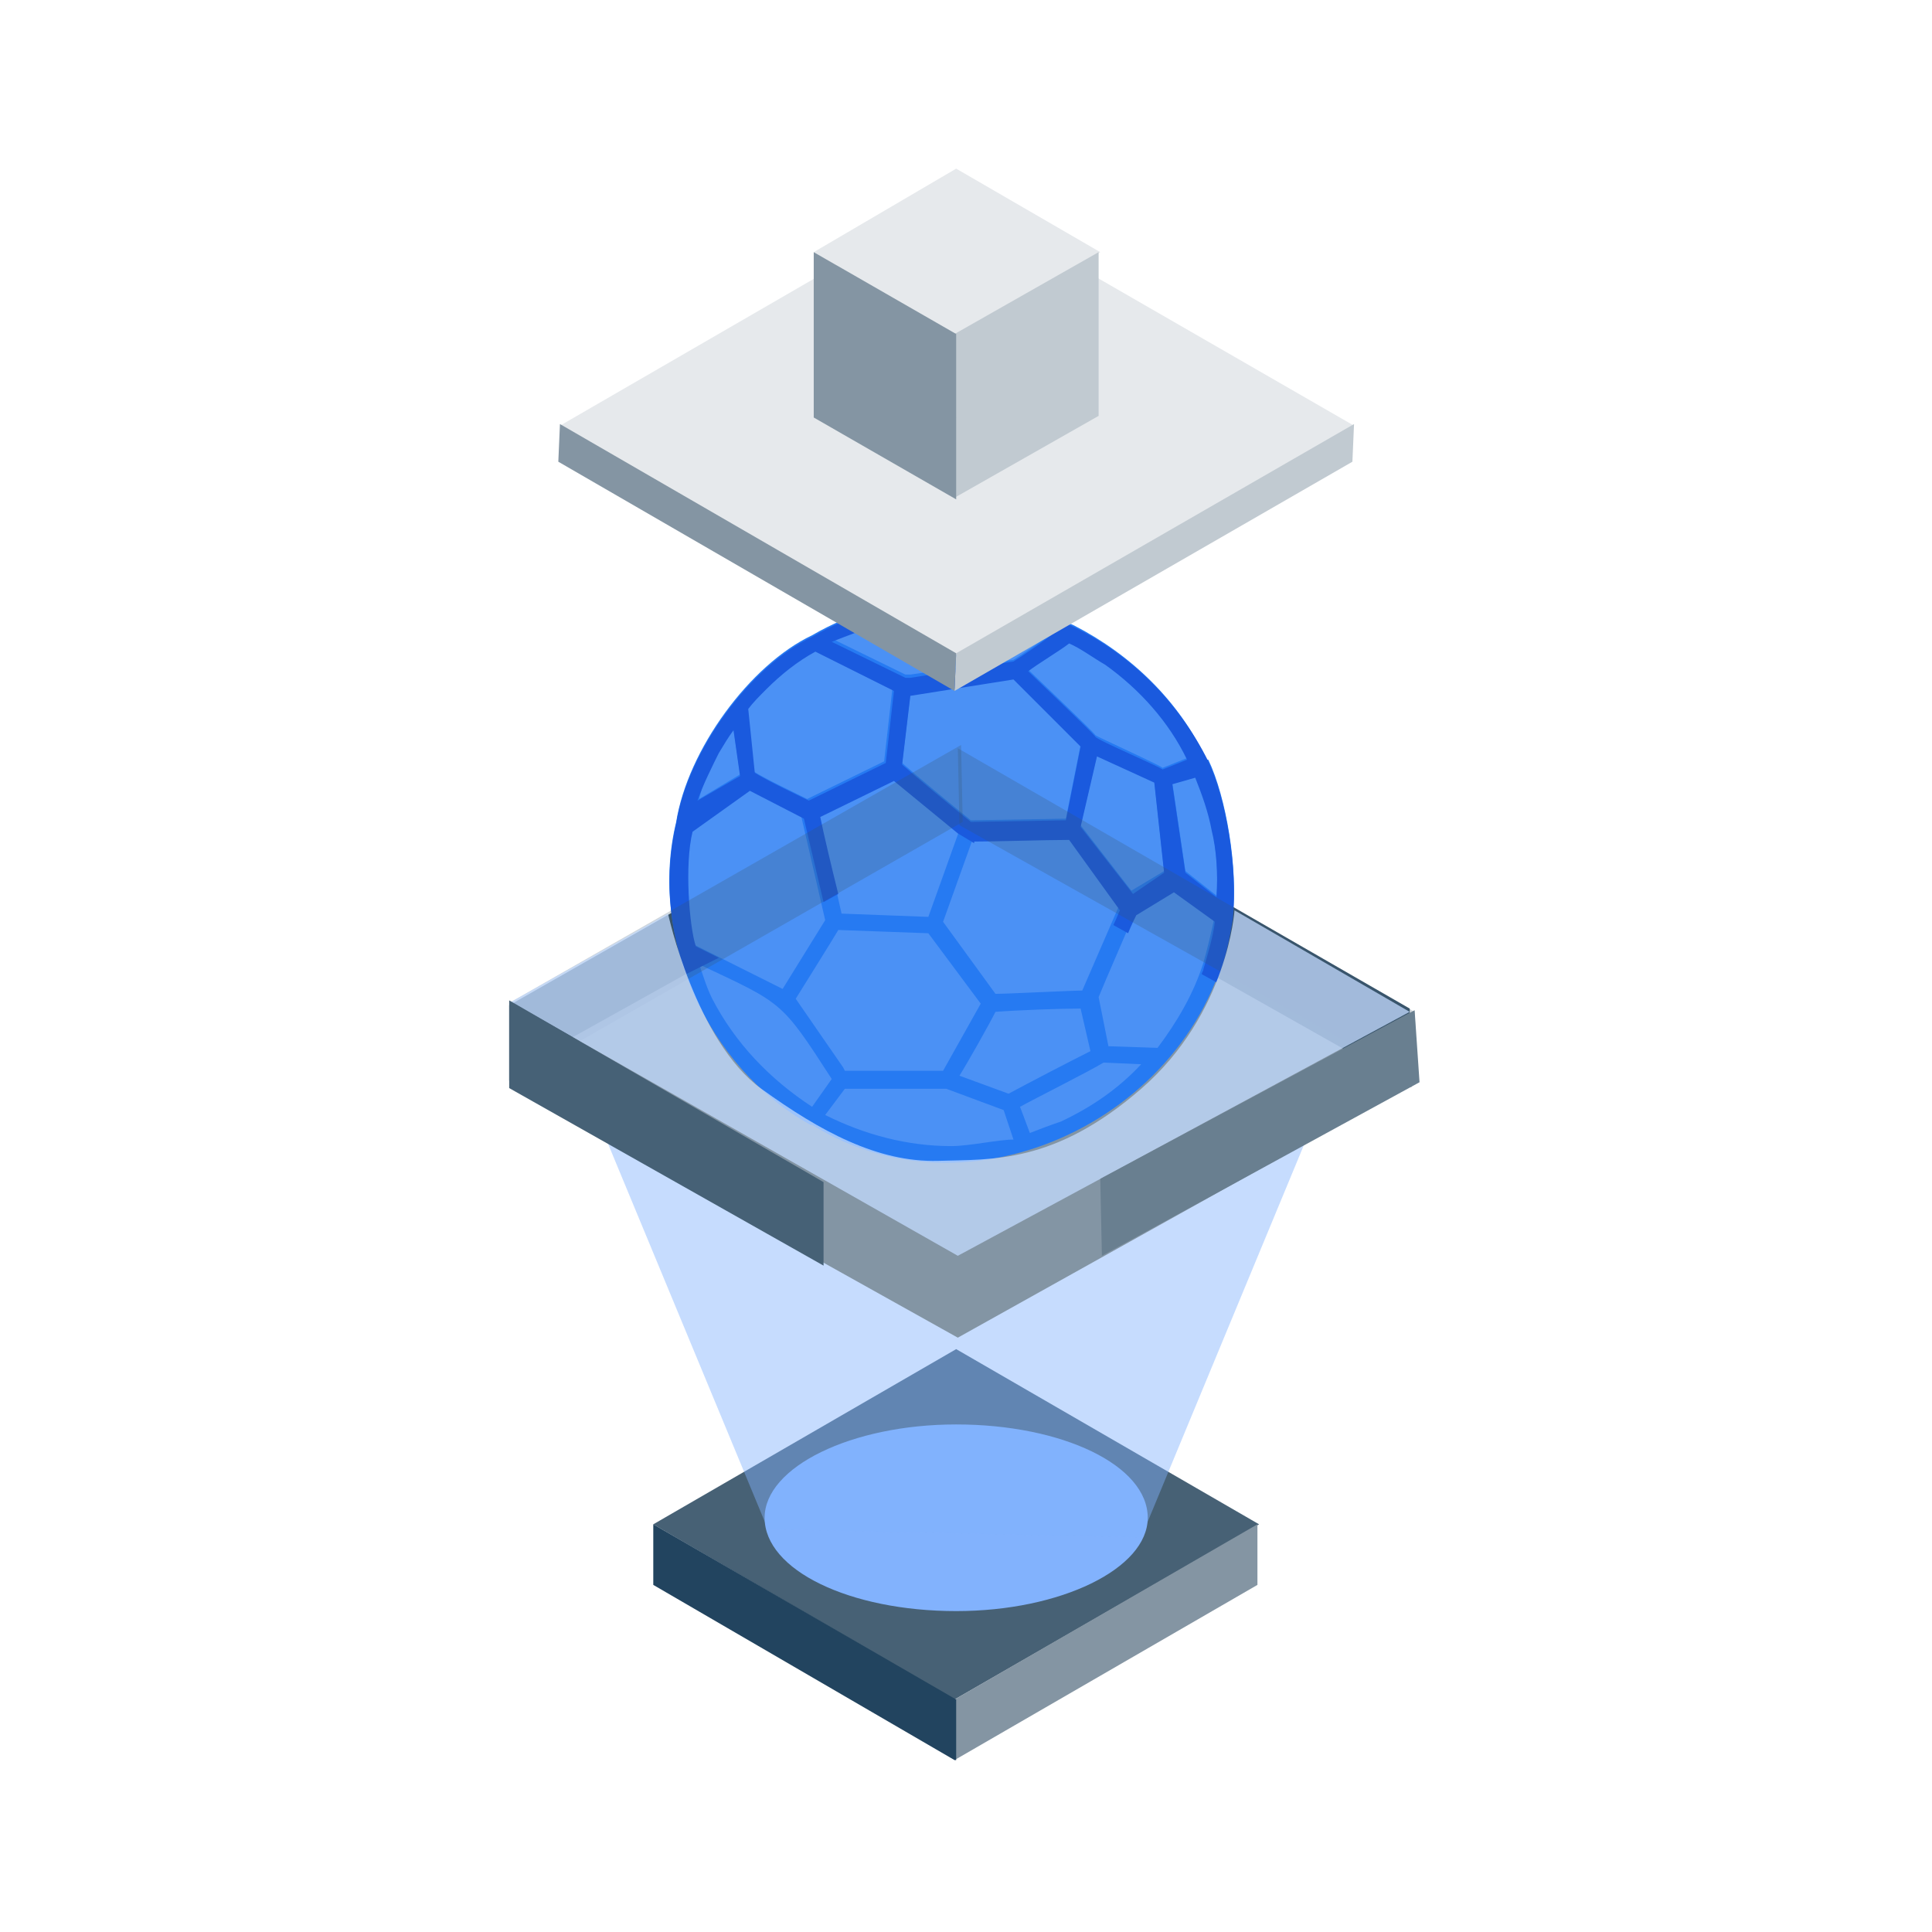
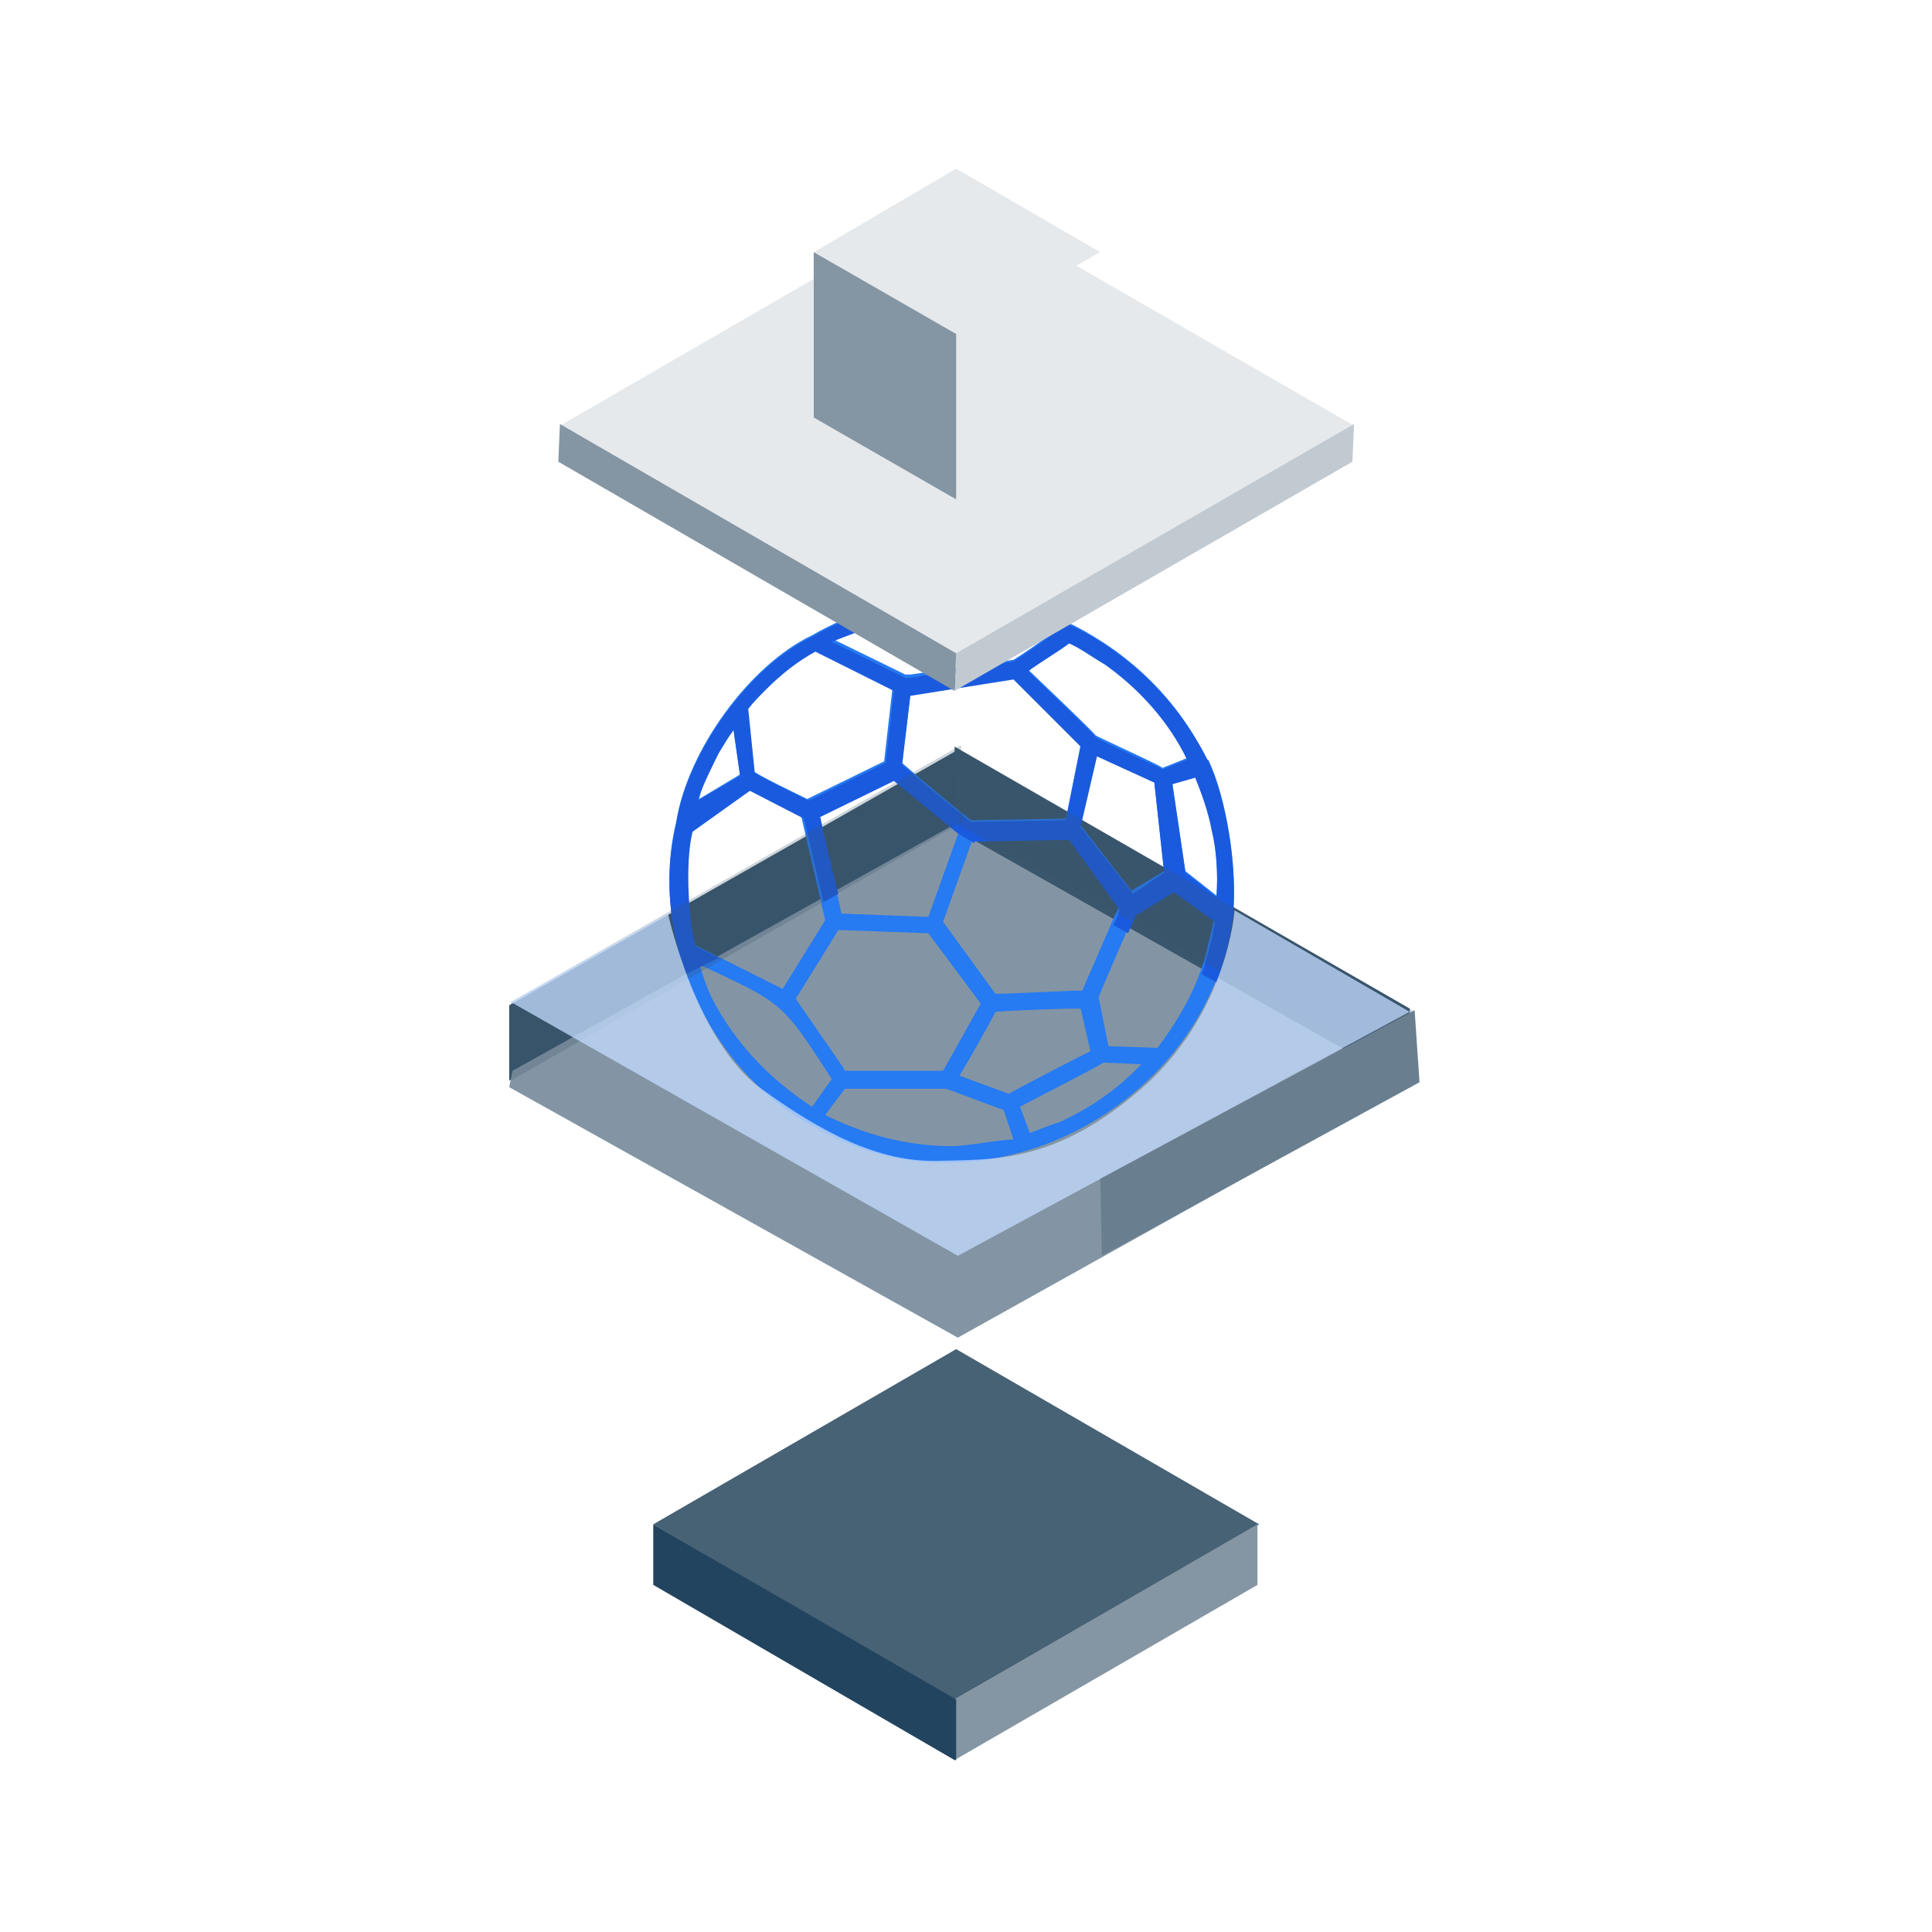
<svg xmlns="http://www.w3.org/2000/svg" xmlns:xlink="http://www.w3.org/1999/xlink" version="1.1" id="Metal_Binder_Jetting" x="0px" y="0px" viewBox="0 0 118 118" style="enable-background:new 0 0 118 118;" xml:space="preserve">
  <style type="text/css">
	.st0{fill:#98C0F9;}
	.st1{fill:#84B4FB;}
	.st2{fill:#267AF2;}
	.st3{fill:#629FF6;}
	.st4{fill:#466176;}
	.st5{fill:#607789;}
	.st6{fill:#204360;}
	.st7{fill:#8D9DAB;}
	.st8{fill:#E63817;}
	.st9{fill:#8395A4;}
	.st10{fill:#C3DAFB;}
	.st11{fill:#86B5F8;}
	.st12{fill:#4B91F5;}
	.st13{fill:#0E6CF3;}
	.st14{fill:#8495A3;}
	.st15{fill:#476175;}
	.st16{fill:#C2D9FF;}
	.st17{fill:#C3DAFD;}
	.st18{fill:#83B2F8;}
	.st19{opacity:0.41;fill:#267AF2;enable-background:new    ;}
	.st20{fill:#22445F;}
	.st21{fill:#E6E9EC;}
	.st22{fill:#5F7586;}
	.st23{clip-path:url(#SVGID_00000072248368402496069370000007080936090312477880_);}
	.st24{clip-path:url(#SVGID_00000028304785981201665700000006425453378369639328_);}
	.st25{fill:#E6F0FD;}
	.st26{opacity:0.23;fill:#86B5F8;enable-background:new    ;}
	.st27{fill:#C1CAD1;}
	.st28{opacity:0.28;}
	.st29{opacity:0.29;fill:#466176;enable-background:new    ;}
	.st30{fill:#1A6EE8;}
	.st31{fill:#1A5ADE;}
	.st32{fill:#478EF8;}
	.st33{fill:#C1D9FF;}
	.st34{fill:#82B2FD;}
	.st35{fill:#1D76F6;}
	.st36{fill:#7BAEFB;}
	.st37{fill:#71A9FA;}
	.st38{fill:#68A3FA;}
	.st39{fill:#5F9DF9;}
	.st40{fill:#5598F9;}
	.st41{fill:#4C92F8;}
	.st42{fill:#428DF8;}
	.st43{fill:#3987F7;}
	.st44{fill:#3081F7;}
	.st45{fill:#267CF6;}
	.st46{opacity:0.8;fill:#1255E2;enable-background:new    ;}
	.st47{fill:#072B48;}
	.st48{fill:#8193A2;}
	.st49{fill:#1255E2;}
	.st50{fill:#87B5F5;}
	.st51{fill:#4F92F1;}
	.st52{fill:#2D7DED;}
	.st53{fill:#C0C9D0;}
	.st54{fill:#657C8D;}
	.st55{opacity:0.81;fill:#24445E;enable-background:new    ;}
	.st56{fill:#8394A2;}
	.st57{opacity:0.86;fill:#8394A2;enable-background:new    ;}
	.st58{fill:#E5E8EB;}
	.st59{fill:#1F4361;}
	.st60{fill:#072F4F;}
	.st61{clip-path:url(#SVGID_00000167359432671723446780000003033571666126796953_);}
	.st62{opacity:0.45;fill:#82B2FD;enable-background:new    ;}
	.st63{fill:#38546A;}
	.st64{fill:#3A566C;}
	.st65{opacity:0.24;fill:#38546A;enable-background:new    ;}
	.st66{opacity:0.24;fill:#3A566C;enable-background:new    ;}
	.st67{opacity:0.76;fill:#C3DAFD;enable-background:new    ;}
	.st68{fill:#697F90;}
	.st69{display:none;}
	.st70{display:inline;fill:#C1D9FF;}
	.st71{display:inline;fill:#82B2FD;}
	.st72{display:inline;fill:#E6F0FE;}
	.st73{display:inline;fill:#1F4361;}
	.st74{display:inline;fill:#8395A4;}
	.st75{display:inline;fill:#C1CAD1;}
	.st76{display:inline;fill:#466176;}
	.st77{display:inline;fill:#E6E9EC;}
	.st78{display:inline;fill:#1D76F6;}
	.st79{clip-path:url(#SVGID_00000048481099096984333340000010605079272074209463_);fill:#C1D9FC;}
	.st80{clip-path:url(#SVGID_00000048481099096984333340000010605079272074209463_);fill:#83B3F9;}
	.st81{clip-path:url(#SVGID_00000048481099096984333340000010605079272074209463_);fill:#267AF1;}
	.st82{clip-path:url(#SVGID_00000048481099096984333340000010605079272074209463_);fill:#214460;}
	.st83{clip-path:url(#SVGID_00000048481099096984333340000010605079272074209463_);fill:#476175;}
	.st84{clip-path:url(#SVGID_00000048481099096984333340000010605079272074209463_);fill:#C0C9D0;}
	.st85{clip-path:url(#SVGID_00000048481099096984333340000010605079272074209463_);fill:#8394A2;}
	.st86{clip-path:url(#SVGID_00000048481099096984333340000010605079272074209463_);fill:#E5E8EB;}
	.st87{fill:#0E6AEB;}
	.st88{opacity:0.3;fill:#1F4361;enable-background:new    ;}
	.st89{opacity:0.41;fill:#1255E2;enable-background:new    ;}
	.st90{fill:#2130C2;}
	.st91{fill:#092C47;}
	.st92{fill:none;stroke:#092C47;stroke-width:0.85;stroke-linecap:round;stroke-miterlimit:10;}
	.st93{fill:#AECDFA;}
	.st94{fill:#E6F0FE;}
	.st95{fill-rule:evenodd;clip-rule:evenodd;fill:#092C47;}
	.st96{opacity:0.59;fill:#466176;enable-background:new    ;}
	.st97{fill:#597084;}
	.st98{fill:#2F4F69;}
	.st99{fill:#C7CFD6;}
	.st100{fill:none;stroke:#8395A4;stroke-width:0.83;stroke-linecap:round;stroke-linejoin:round;}
	.st101{fill:none;stroke:#267AF2;stroke-width:0.74;stroke-miterlimit:10;stroke-dasharray:1.48,1.48;}
	.st102{fill:none;stroke:#7640EA;stroke-miterlimit:10;}
	.st103{opacity:0.66;fill:#267AF2;enable-background:new    ;}
	.st104{opacity:0.66;fill:#0E6CF3;enable-background:new    ;}
	.st105{opacity:0.56;fill:#466176;enable-background:new    ;}
	.st106{opacity:0.85;fill:#22445F;enable-background:new    ;}
	.st107{opacity:0.13;fill:#E6E9EC;enable-background:new    ;}
	.st108{opacity:0.15;fill:#072B48;enable-background:new    ;}
	.st109{opacity:0.55;fill:#8395A4;enable-background:new    ;}
	.st110{opacity:0.54;fill:#C1CAD1;enable-background:new    ;}
	.st111{opacity:0.72;fill:#466176;enable-background:new    ;}
	.st112{opacity:0.28;fill:#8395A4;enable-background:new    ;}
	.st113{opacity:0.42;fill:#8395A4;enable-background:new    ;}
	.st114{opacity:0.7;fill:#8395A4;enable-background:new    ;}
	.st115{opacity:0.45;fill:url(#SVGID_00000068663194007592768220000015238856578843430830_);enable-background:new    ;}
	.st116{opacity:0.21;fill:url(#SVGID_00000117644670167416155080000009115013677948017071_);enable-background:new    ;}
	.st117{opacity:0.23;}
	.st118{fill:url(#SVGID_00000071530755118531274870000001106229951796320928_);}
	.st119{fill:url(#SVGID_00000134244250319844294970000009006926689379169977_);}
	.st120{fill:#FFFFFF;}
	.st121{fill-rule:evenodd;clip-rule:evenodd;fill:#FFFFFF;}
	.st122{fill-rule:evenodd;clip-rule:evenodd;fill:#476175;}
	.st123{opacity:0.7;fill:#476175;enable-background:new    ;}
	.st124{opacity:0.8;fill:#22445F;enable-background:new    ;}
	.st125{fill:#738697;}
	.st126{opacity:0.4;fill:#5A7184;enable-background:new    ;}
	.st127{opacity:0.86;fill:#E6E9EC;enable-background:new    ;}
	.st128{fill:#D8DDE2;}
	.st129{opacity:0.94;fill:#C1CAD1;enable-background:new    ;}
	.st130{opacity:0.66;fill:#C1CAD1;enable-background:new    ;}
	.st131{opacity:0.9;fill:#C1CAD1;enable-background:new    ;}
	.st132{opacity:0.28;fill:#22445F;enable-background:new    ;}
	.st133{opacity:0.21;fill:#476175;enable-background:new    ;}
	.st134{opacity:0.34;fill:#8495A3;enable-background:new    ;}
	.st135{opacity:0.48;fill:#0E6AED;enable-background:new    ;}
	.st136{opacity:0.46;fill:#4B91F5;enable-background:new    ;}
	.st137{opacity:0.46;fill:#C3DAFB;enable-background:new    ;}
	.st138{opacity:0.46;fill:#E6F0FD;enable-background:new    ;}
	.st139{fill:#F5F7F8;}
	.st140{fill:url(#SVGID_00000067209623796091733490000012367806402369384339_);}
	
		.st141{opacity:0.51;fill:url(#SVGID_00000008838657388906437530000008892887452406044294_);fill-opacity:0.99;enable-background:new    ;}
	.st142{opacity:0.45;fill:#8395A4;enable-background:new    ;}
	.st143{opacity:0.83;fill:#466176;enable-background:new    ;}
	.st144{opacity:0.32;fill:#E6E9EC;enable-background:new    ;}
	.st145{fill:#32535C;}
	.st146{opacity:0.5;fill:#8395A4;enable-background:new    ;}
	.st147{opacity:0.26;fill:#C3DAFD;enable-background:new    ;}
	.st148{fill:#0A304E;}
	.st149{opacity:0.44;fill:#C3DAFD;enable-background:new    ;}
	.st150{opacity:0.43;fill:#466176;enable-background:new    ;}
	.st151{opacity:0.65;fill:#8395A4;enable-background:new    ;}
	.st152{fill:none;stroke:#267AF2;stroke-miterlimit:10;}
	.st153{fill:none;stroke:#267AF2;stroke-miterlimit:10;stroke-dasharray:2,2;}
	.st154{opacity:0.34;fill:#E6E9EC;enable-background:new    ;}
	.st155{opacity:0.63;fill:#C1CAD1;enable-background:new    ;}
	.st156{opacity:0.39;fill:#8395A4;enable-background:new    ;}
	.st157{opacity:0.52;fill:#466176;enable-background:new    ;}
	.st158{opacity:0.34;fill:#476175;enable-background:new    ;}
	.st159{fill:#13BF87;}
	.st160{fill:#4800E3;}
	.st161{fill:#0E6AED;}
	.st162{opacity:0.64;fill:#C1CAD1;enable-background:new    ;}
	.st163{opacity:0.43;fill:#2437BF;enable-background:new    ;}
	.st164{fill:#8395A4;stroke:#C1CAD1;stroke-width:0.5;stroke-miterlimit:10;}
	.st165{opacity:0.84;}
	.st166{fill:#1A5ADE;stroke:#86B5F8;stroke-width:0.5;stroke-miterlimit:10;}
	.st167{opacity:0.45;fill:#86B5F8;enable-background:new    ;}
	.st168{opacity:0.16;fill:#F6F9FF;enable-background:new    ;}
	.st169{fill:none;stroke:#092C47;stroke-linecap:round;stroke-linejoin:round;}
	.st170{opacity:0.66;fill:#072F4F;enable-background:new    ;}
	.st171{opacity:0.66;}
	.st172{opacity:0.45;fill:#1F4361;enable-background:new    ;}
	.st173{opacity:0.22;fill:#8395A4;enable-background:new    ;}
	.st174{opacity:0.47;fill:#FFFFFF;enable-background:new    ;}
	.st175{opacity:0.54;fill:#C3DAFD;enable-background:new    ;}
	.st176{opacity:0.62;fill:#C3DAFD;enable-background:new    ;}
	.st177{opacity:0.36;fill:#FFFFFF;enable-background:new    ;}
	.st178{fill:#C1CAD1;stroke:#22445F;stroke-width:0.25;stroke-miterlimit:10;stroke-dasharray:1,1;}
	.st179{fill:#E6E9EC;stroke:#000000;stroke-width:0.25;stroke-dasharray:1,1;}
	.st180{opacity:0.82;fill:#8495A3;enable-background:new    ;}
	.st181{fill:#2437BF;}
	.st182{opacity:0.77;fill:#C1CAD1;enable-background:new    ;}
	.st183{opacity:0.69;fill:#C1CAD1;stroke:#22445F;stroke-width:0.25;stroke-dasharray:1,1;enable-background:new    ;}
	.st184{opacity:0.7;fill:#8495A3;enable-background:new    ;}
	.st185{opacity:0.61;fill:#267AF2;enable-background:new    ;}
	.st186{opacity:0.56;fill:#267AF2;enable-background:new    ;}
</style>
  <g>
    <defs>
      <rect id="SVGID_00000040535742580766516970000013172266807277853067_" x="31.1" y="10.3" width="55.6" height="97.2" />
    </defs>
    <clipPath id="SVGID_00000021841007802967484220000007013989456081181875_">
      <use xlink:href="#SVGID_00000040535742580766516970000013172266807277853067_" style="overflow:visible;" />
    </clipPath>
    <g style="clip-path:url(#SVGID_00000021841007802967484220000007013989456081181875_);">
      <path class="st15" d="M58.3,103.8L39.9,93.1l18.5-10.7l18.5,10.7L58.3,103.8z" />
      <path class="st14" d="M76.8,96.8l-18.5,10.7v-3.7l18.5-10.7V96.8z" />
      <path class="st20" d="M58.3,107.5L39.9,96.8v-3.7l18.5,10.7V107.5z" />
-       <path class="st34" d="M58.4,98.4c6.4,0,11.7-2.6,11.7-5.7c0-3.2-5.2-5.7-11.7-5.7c-6.4,0-11.7,2.6-11.7,5.7    C46.7,95.9,51.9,98.4,58.4,98.4z" />
-       <path class="st62" d="M69.7,93.9L82.1,64l-47.6-0.5l12.4,29.9L69.7,93.9z" />
      <path class="st63" d="M31.1,61.4l27.4-15.6l0.1,4.8L31.1,66V61.4z" />
      <path class="st9" d="M58.5,81.7L31.1,66.4l0.2-1l26.9-15l27.9,15.9L58.5,81.7L58.5,81.7z" />
      <path class="st64" d="M58.3,45.6l0.1,5.1l27.8,15.7l-0.1-4.8L58.3,45.6L58.3,45.6z" />
-       <path class="st12" d="M58.2,70.1c9.2,0,16.7-7.4,16.7-16.5c0-9.1-7.5-16.5-16.7-16.5c-9.2,0-16.7,7.4-16.7,16.5    C41.5,62.8,49,70.1,58.2,70.1z" />
      <path class="st2" d="M75.3,55.8c0.3-2.8-0.4-7.1-1.5-9.4l-0.1,0c-1.7-3.6-4.6-6.4-8.1-8.2c-5-2.4-11.2-2.2-16,0.6v0    c-3.8,1.8-7.6,7-8.3,11.4h0c-1.7,7,1.9,15,8.2,18.5h0.1v0C59.7,75,73.9,67.7,75.3,55.8L75.3,55.8z M73.5,58.8    c-0.6,1.9-1.6,3.6-2.8,5.2l-3-0.1l-0.6-3c0.4-1,1.9-4.4,2.3-5.4l2.3-1.4l2.5,1.8C74,56.9,73.7,58.1,73.5,58.8z M64.8,68.5    c-0.6,0.2-1.4,0.5-1.9,0.7l-0.6-1.6c0.9-0.5,4.1-2.1,5.1-2.7l2.3,0.1C68.3,66.5,66.7,67.6,64.8,68.5L64.8,68.5z M58.1,70    c-2.7,0-5.3-0.7-7.7-1.9l1.2-1.6h6.2l3.5,1.3l0.6,1.8C61,69.6,59.2,70,58.1,70L58.1,70z M43.5,61c-0.4-0.8-0.6-1.6-0.8-2.1    c5.1,2.4,5,2.2,8.1,7l-1.2,1.7C47,65.9,44.9,63.7,43.5,61L43.5,61z M46.7,42c0.9-0.9,1.9-1.7,3-2.3l4.8,2.4l-0.5,4.4l-4.7,2.3    c-0.8-0.4-2.5-1.2-3.3-1.7l-0.4-3.9C46,42.8,46.4,42.4,46.7,42L46.7,42z M56.3,37.5c2.7-0.3,5.5,0.1,7.9,1.2    c-0.5,0.4-1.8,1.3-2.3,1.6l-6.3,0.9l-0.3,0l-4.5-2.2C52.6,38.4,54.4,37.7,56.3,37.5L56.3,37.5z M67.5,40.5c2.1,1.5,3.9,3.5,5,5.8    L71,46.9C71,46.8,67,45,66.9,44.9c0-0.1-4-3.9-4.1-4c0.5-0.4,2-1.3,2.5-1.7C66,39.5,66.8,40.1,67.5,40.5L67.5,40.5z M74,50.5    c0.3,1.3,0.4,2.8,0.3,4.2l-1.9-1.5l-0.8-5.4l1.4-0.4C73.4,48.3,73.8,49.4,74,50.5L74,50.5z M66.1,60.5c-0.7,0-4.5,0.2-5.3,0.2    l-3.2-4.4l1.9-5.3c1.3,0,4.4-0.1,5.8-0.1l3.1,4.3C68,56.1,66.5,59.6,66.1,60.5L66.1,60.5z M50,49.6l4.5-2.2l4.1,3.3L56.7,56    l-5.3-0.2C51.1,54.4,50.3,51.1,50,49.6L50,49.6z M66,50.4l1-4.3l3.5,1.6l0.6,5.5l-2,1.2L66,50.4L66,50.4z M65.1,50l-5.8,0.1    c-1-0.8-3.3-2.7-4.2-3.5l0.5-4.2l6.3-1l4.1,4.1L65.1,50L65.1,50z M51.5,65.2L48.6,61c0,0,2.5-4,2.6-4.2l5.5,0.2    c0,0,3.2,4.3,3.2,4.3l-2.3,4.1h-6L51.5,65.2z M42.1,50.5l3.5-2.5l3.3,1.7l1.5,6.5l-2.6,4.2l-5.6-2.8    C41.9,56.4,41.6,52.5,42.1,50.5L42.1,50.5z M61.6,66.8l-3-1.1c0.5-0.8,1.8-3.1,2.2-3.9c1.3-0.1,3.9-0.2,5.2-0.2l0.6,2.6    C65.4,64.8,62.9,66.1,61.6,66.8L61.6,66.8z M43.9,45.9c0.3-0.5,0.6-1,0.9-1.4l0.4,2.8l-2.5,1.5C42.9,47.9,43.5,46.4,43.9,45.9    L43.9,45.9z" />
      <path class="st31" d="M73.8,46.5L73.8,46.5c-1.8-3.6-4.7-6.5-8.2-8.2c-5-2.4-11.2-2.2-16,0.6v0c-3.8,1.8-7.6,7-8.3,11.4h0    c-0.7,3-0.5,6.2,0.6,9.2l2-1l-1.4-0.7c-0.4-1.2-0.7-5-0.2-7l3.5-2.5l3.3,1.7l1.2,5.1l0.9-0.5c-0.4-1.6-0.9-3.7-1.1-4.7l4.5-2.2    l3.9,3.2l1,0.6l0-0.1c1.3,0,4.4-0.1,5.8-0.1l3.1,4.3c-0.1,0.2-0.2,0.5-0.4,0.9l0.9,0.5c0.2-0.5,0.4-0.9,0.5-1.1l2.3-1.4l2.5,1.8    c-0.1,0.9-0.5,2.2-0.7,2.9c0,0.1-0.1,0.2-0.1,0.3l0.9,0.5c0.5-1.2,0.8-2.6,1-3.9C75.6,53.1,74.9,48.8,73.8,46.5L73.8,46.5z     M67.5,40.6c2.1,1.5,3.9,3.5,5,5.8L71,47C71,46.9,67,45.2,66.9,45c0-0.1-4-3.9-4.1-4c0.5-0.4,2-1.3,2.5-1.7    C66,39.6,66.8,40.2,67.5,40.6z M56.3,37.6c2.7-0.3,5.5,0.1,7.9,1.2c-0.5,0.4-1.8,1.3-2.3,1.6l-6.3,1l-0.3,0l-4.5-2.2    C52.6,38.5,54.4,37.8,56.3,37.6L56.3,37.6z M42.6,48.9c0.3-0.9,1-2.3,1.3-2.9c0.3-0.5,0.6-1,0.9-1.4l0.4,2.8L42.6,48.9L42.6,48.9z     M54.1,46.6l-4.7,2.3c-0.8-0.4-2.5-1.2-3.3-1.7l-0.4-3.9c0.3-0.4,0.7-0.8,1.1-1.2c0.9-0.9,1.9-1.7,3-2.3l4.8,2.4L54.1,46.6    L54.1,46.6z M65.1,50.1l-5.8,0.1c-1-0.8-3.3-2.7-4.2-3.5l0.5-4.2l6.3-1l4.1,4.1L65.1,50.1L65.1,50.1z M69.2,54.6L66,50.5l1-4.3    l3.5,1.6l0.6,5.5L69.2,54.6L69.2,54.6z M74.3,54.8l-1.9-1.5l-0.8-5.4l1.4-0.4c0.4,1,0.8,2.1,1,3.2C74.3,51.9,74.4,53.4,74.3,54.8    L74.3,54.8z" />
      <path class="st65" d="M31.2,61.2l27.5-15.7l0.1,4.7L31.2,66L31.2,61.2L31.2,61.2z" />
      <path class="st66" d="M58.5,45.7l0.1,4.7l28,15.7l-0.2-4.3L58.5,45.7L58.5,45.7z" />
      <path class="st67" d="M58.5,76.7L31.2,61.2l9.6-5.4c0,0,1.7,7.8,5.7,10.7c3.6,2.6,7.1,4.5,10.8,4.4c3.3-0.1,7.1,0.2,12.4-4.4    c5.3-4.6,5.7-10.9,5.7-10.9l10.7,6.2L58.5,76.7L58.5,76.7z" />
      <path class="st68" d="M86.4,61.7l0.3,4.4L67.3,76.7l-0.1-4.7L86.4,61.7L86.4,61.7z" />
-       <path class="st4" d="M31.1,61.1l-0.1,5.3l19.3,10.9v-5.1L31.1,61.1z" />
      <path class="st21" d="M58.4,40L34.2,26l24.2-14l24.3,14L58.4,40L58.4,40z" />
      <path class="st27" d="M82.6,28.2l-24.3,14l0.1-2.3l24.3-14L82.6,28.2L82.6,28.2z" />
      <path class="st14" d="M58.3,42.2l-24.2-14l0.1-2.3l24.2,14L58.3,42.2L58.3,42.2z" />
      <path class="st21" d="M58.4,20.4l-8.7-5l8.7-5.1l8.8,5.1L58.4,20.4z" />
-       <path class="st27" d="M67.1,25.4l-8.8,5V20.4l8.8-5V25.4z" />
      <path class="st14" d="M58.4,30.5l-8.7-5V15.4l8.7,5V30.5z" />
    </g>
  </g>
</svg>